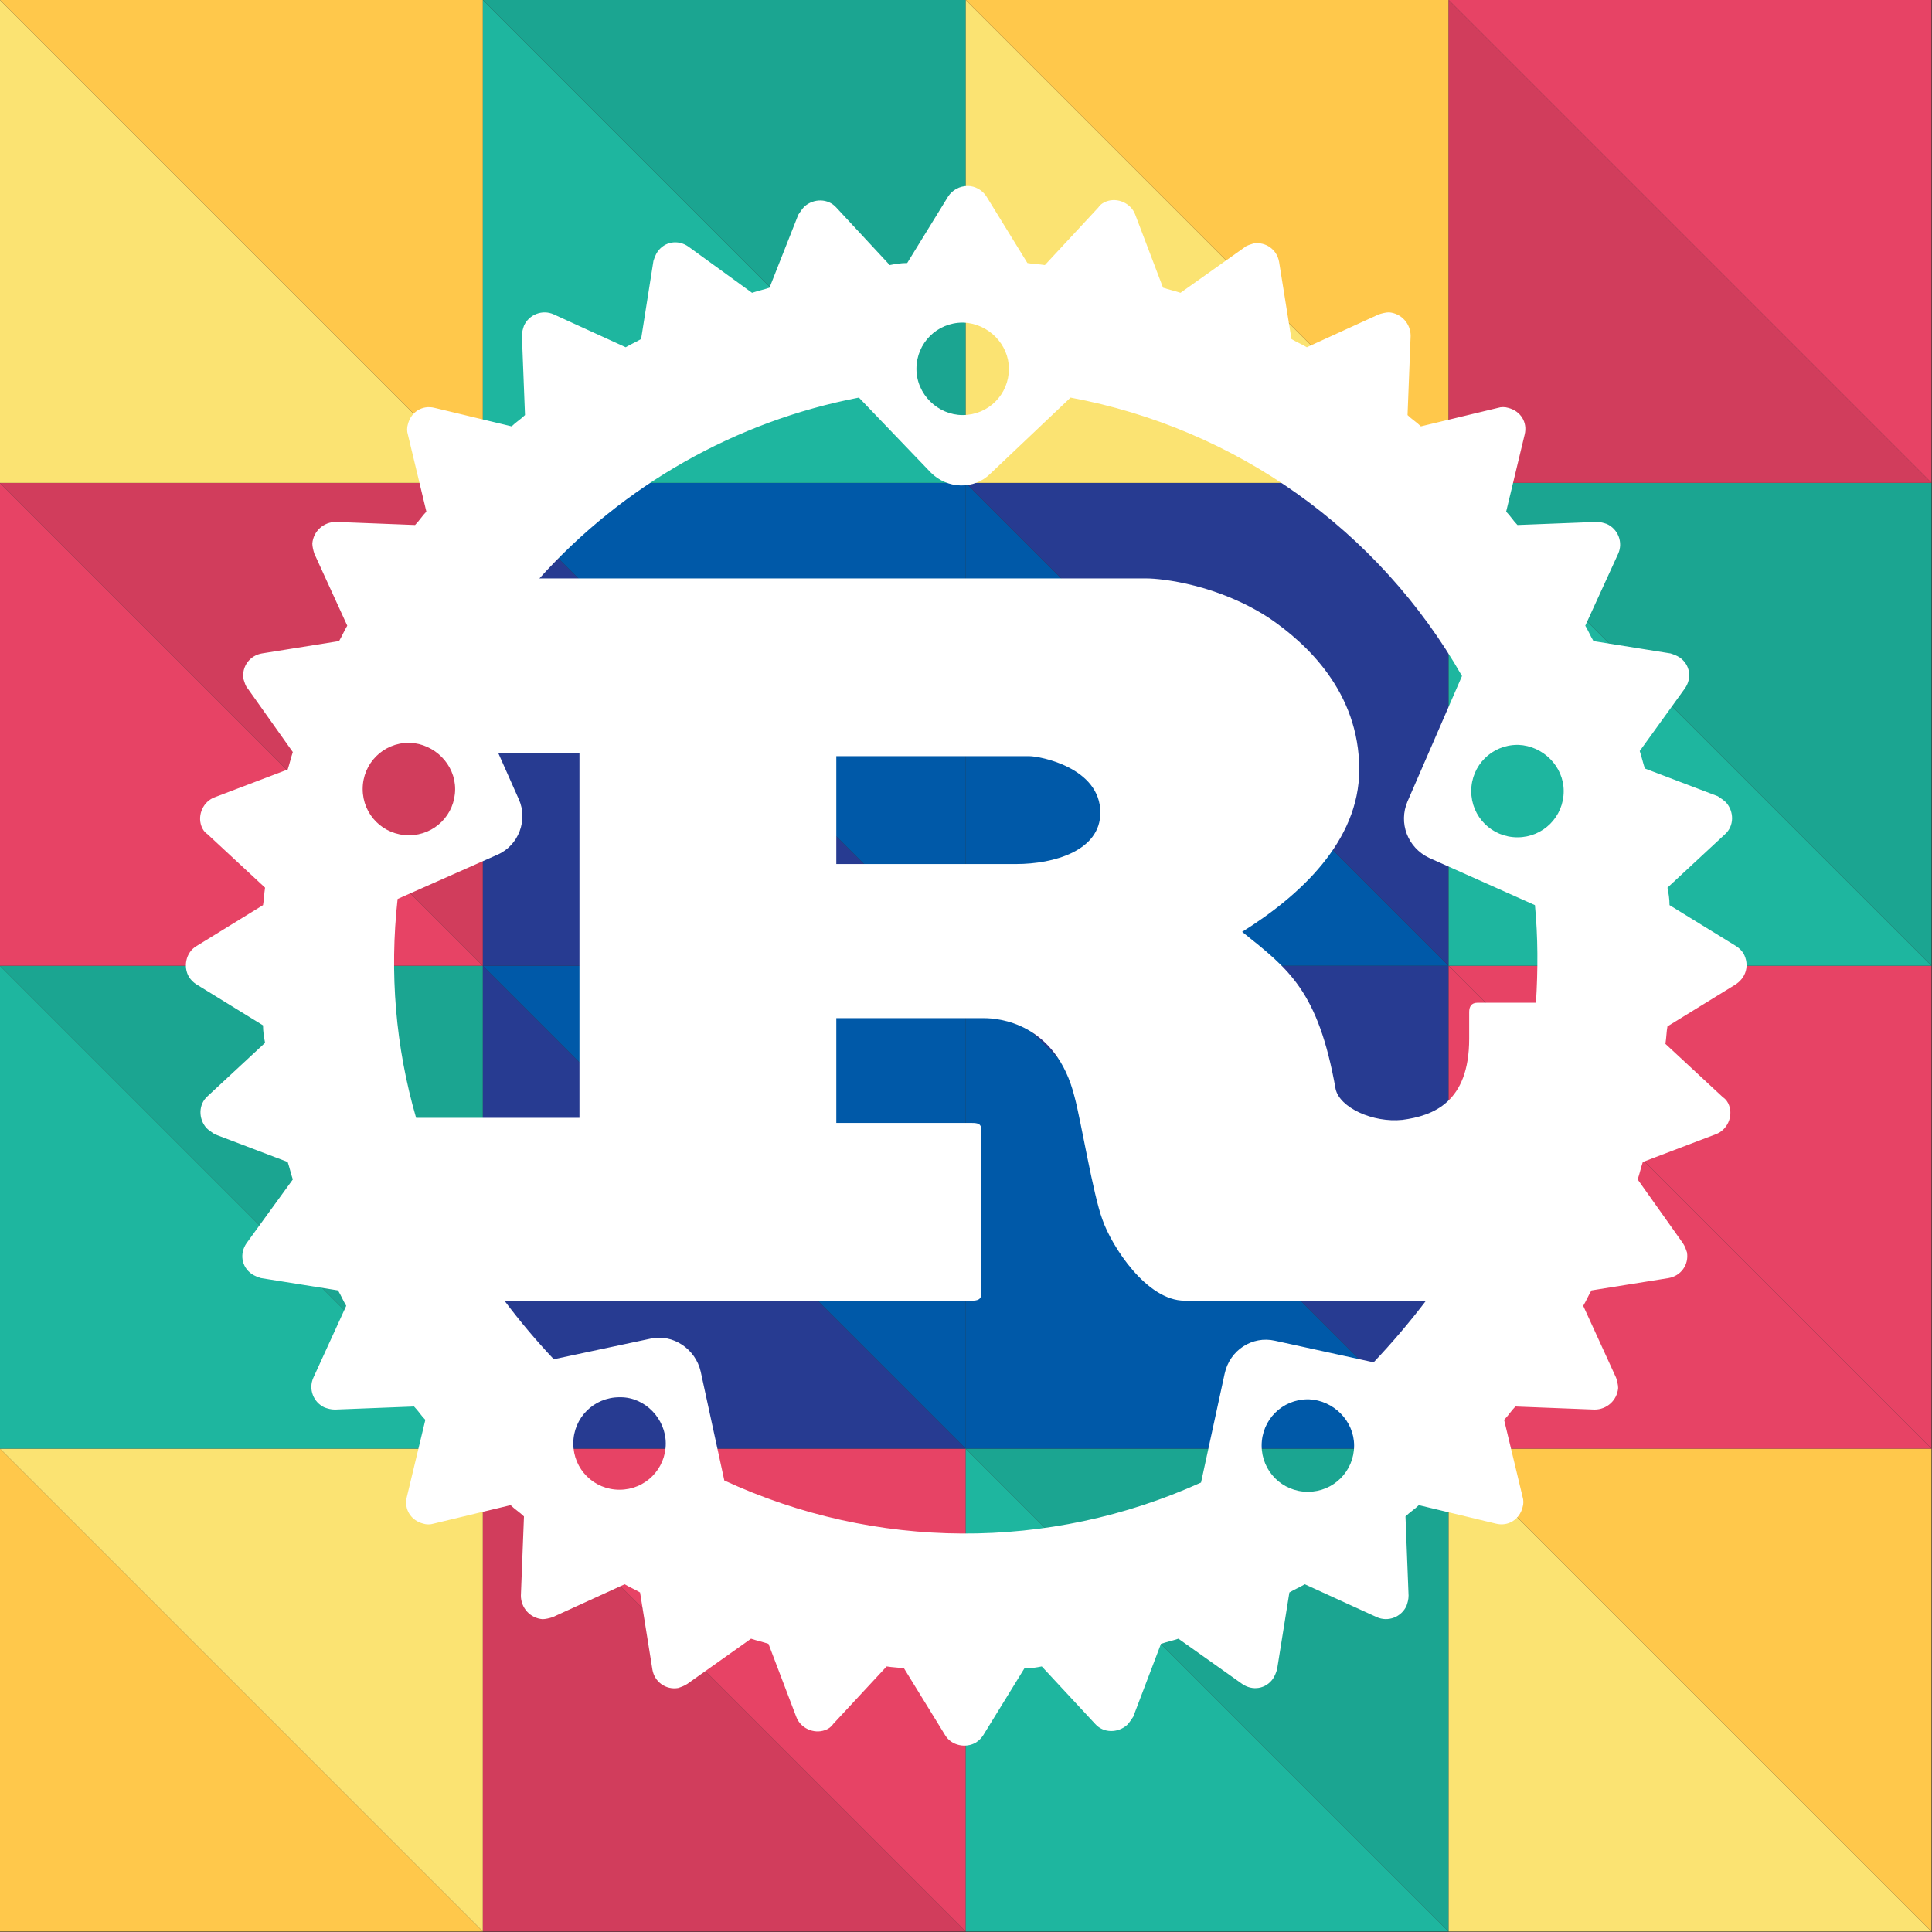
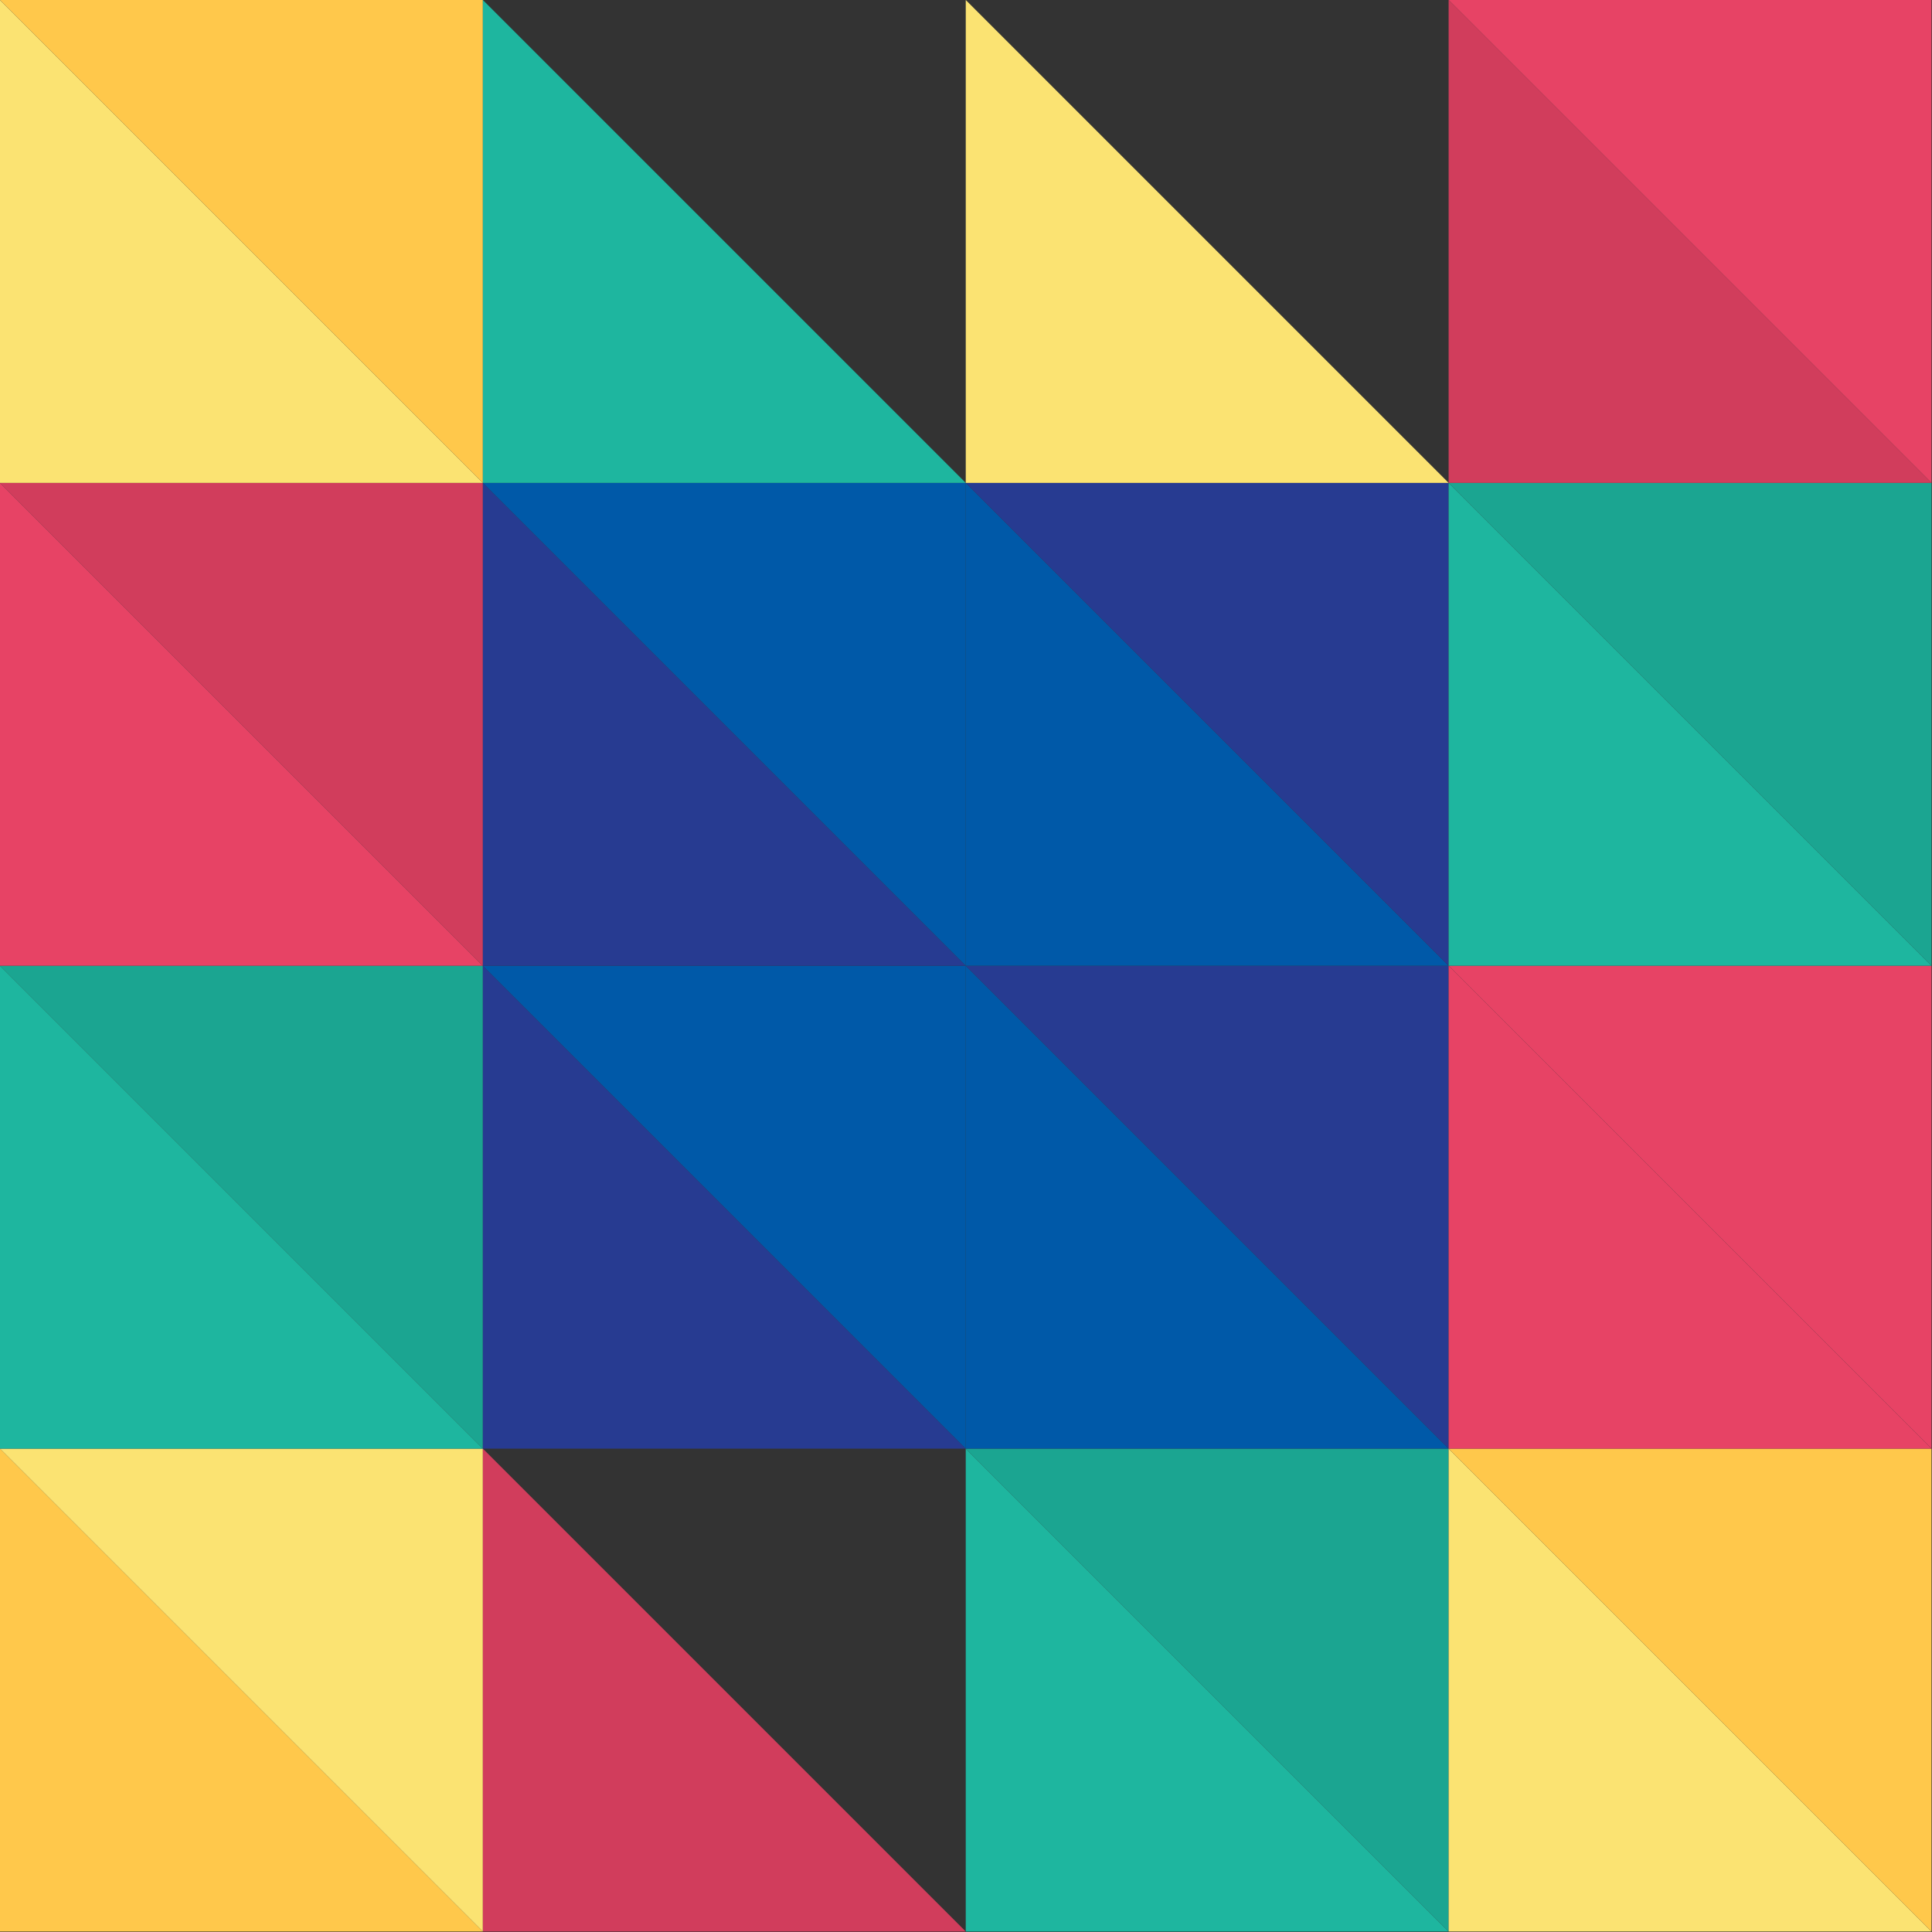
<svg xmlns="http://www.w3.org/2000/svg" xmlns:ns1="http://www.inkscape.org/namespaces/inkscape" xmlns:ns2="http://sodipodi.sourceforge.net/DTD/sodipodi-0.dtd" width="1000" height="1000" viewBox="0 0 264.583 264.583" version="1.1" id="svg8" ns1:version="0.92.3 (2405546, 2018-03-11)" ns2:docname="avatar.svg" ns1:export-filename="/home/anxhelo/Desktop/RUST LATAM Assets/PNG/Social Media/avatar.png" ns1:export-xdpi="53.333332" ns1:export-ydpi="53.333332">
  <rect x="0" y="0" width="264.583" height="264.583" fill="#333333" stroke="none" />
  <defs id="defs2" />
  <ns2:namedview id="base" pagecolor="#ffffff" bordercolor="#666666" borderopacity="1.0" ns1:pageopacity="0" ns1:pageshadow="2" ns1:zoom="0.26233604" ns1:cx="306.34512" ns1:cy="520.74903" ns1:document-units="px" ns1:current-layer="layer1" ns1:document-rotation="0" showgrid="false" borderlayer="true" ns1:showpageshadow="true" units="px" ns1:pagecheckerboard="false" showguides="true" ns1:window-width="1366" ns1:window-height="715" ns1:window-x="0" ns1:window-y="0" ns1:window-maximized="1" objecttolerance="10" guidetolerance="10" ns1:snap-tangential="true" ns1:snap-perpendicular="true" ns1:snap-page="true">
    <ns1:grid type="xygrid" id="grid10" dotted="false" />
  </ns2:namedview>
  <g ns1:label="Layer 1" ns1:groupmode="layer" id="layer1" transform="translate(0,-32.417)">
    <g id="g2647" transform="matrix(1.407,0,0,1.407,0,32.417)">
      <g id="g2598">
        <polygon id="polygon2534" points="47,188 0,141 0,188 " class="st0" style="fill:#ffc84b" />
        <polygon id="polygon2536" points="0,141 47,188 47,141 " class="st1" style="fill:#fbe372" />
        <polygon id="polygon2538" points="94,188 47,141 47,188 " class="st2" style="fill:#d13d5c" />
-         <polygon id="polygon2540" points="47,141 94,188 94,141 " class="st3" style="fill:#e74365" />
        <polygon id="polygon2542" points="47,141 0,94 0,141 " class="st4" style="fill:#1eb69f" />
        <polygon id="polygon2544" points="0,94 47,141 47,94 " class="st5" style="fill:#1ba591" />
        <polygon id="polygon2546" points="94,141 47,94 47,141 " class="st6" style="fill:#273b91" />
        <polygon id="polygon2548" points="47,94 94,141 94,94 " class="st7" style="fill:#0059a8" />
        <polygon id="polygon2550" points="47,94 0,47 0,94 " class="st3" style="fill:#e74365" />
        <polygon id="polygon2552" points="0,47 47,94 47,47 " class="st2" style="fill:#d13d5c" />
        <polygon id="polygon2554" points="94,94 47,47 47,94 " class="st6" style="fill:#273b91" />
        <polygon id="polygon2556" points="47,47 94,94 94,47 " class="st7" style="fill:#0059a8" />
        <polygon id="polygon2558" points="47,47 0,0 0,47 " class="st1" style="fill:#fbe372" />
        <polygon id="polygon2560" points="0,0 47,47 47,0 " class="st0" style="fill:#ffc84b" />
        <polygon id="polygon2562" points="94,47 47,0 47,47 " class="st4" style="fill:#1eb69f" />
-         <polygon id="polygon2564" points="47,0 94,47 94,0 " class="st5" style="fill:#1ba591" />
        <polygon id="polygon2566" points="141,188 94,141 94,188 " class="st4" style="fill:#1eb69f" />
        <polygon id="polygon2568" points="94,141 141,188 141,141 " class="st5" style="fill:#1ba591" />
        <polygon id="polygon2570" points="188,188 141,141 141,188 " class="st1" style="fill:#fbe372" />
        <polygon id="polygon2572" points="141,141 188,188 188,141 " class="st0" style="fill:#ffc84b" />
        <polygon id="polygon2574" points="141,141 94,94 94,141 " class="st7" style="fill:#0059a8" />
        <polygon id="polygon2576" points="94,94 141,141 141,94 " class="st6" style="fill:#273b91" />
        <polygon id="polygon2578" points="188,141 141,94 141,141 " class="st3" style="fill:#e74365" />
        <polygon id="polygon2580" points="141,94 188,141 188,94 " class="st3" style="fill:#e74365" />
        <polygon id="polygon2582" points="141,94 94,47 94,94 " class="st7" style="fill:#0059a8" />
        <polygon id="polygon2584" points="94,47 141,94 141,47 " class="st6" style="fill:#273b91" />
        <polygon id="polygon2586" points="188,94 141,47 141,94 " class="st4" style="fill:#1eb69f" />
        <polygon id="polygon2588" points="141,47 188,94 188,47 " class="st5" style="fill:#1ba591" />
        <polygon id="polygon2590" points="141,47 94,0 94,47 " class="st1" style="fill:#fbe372" />
-         <polygon id="polygon2592" points="94,0 141,47 141,0 " class="st0" style="fill:#ffc84b" />
        <polygon id="polygon2594" points="188,47 141,0 141,47 " class="st2" style="fill:#d13d5c" />
        <polygon id="polygon2596" points="141,0 188,47 188,0 " class="st3" style="fill:#e74365" />
      </g>
      <g id="g2602">
-         <path id="path2600" d="m 169.7,92.8 c -0.2,-0.3 -0.4,-0.5 -0.7,-0.7 l -6.5,-4 c 0,-0.6 -0.1,-1.2 -0.2,-1.7 l 5.6,-5.2 c 0.9,-0.8 0.9,-2.2 0.1,-3.1 -0.2,-0.2 -0.5,-0.4 -0.8,-0.6 l -7.1,-2.7 c -0.2,-0.6 -0.3,-1.1 -0.5,-1.7 L 164,67 c 0.7,-1 0.5,-2.3 -0.5,-3 -0.3,-0.2 -0.6,-0.3 -0.9,-0.4 l -7.5,-1.2 c -0.3,-0.5 -0.5,-1 -0.8,-1.5 l 3.2,-7 c 0.5,-1.1 0,-2.4 -1.1,-2.9 -0.3,-0.1 -0.6,-0.2 -1,-0.2 l -7.7,0.3 c -0.4,-0.4 -0.7,-0.9 -1.1,-1.3 l 1.8,-7.5 c 0.3,-1.2 -0.4,-2.3 -1.6,-2.6 -0.3,-0.1 -0.7,-0.1 -1,0 l -7.5,1.8 c -0.4,-0.4 -0.9,-0.7 -1.3,-1.1 l 0.3,-7.7 c 0,-1.2 -0.9,-2.2 -2.1,-2.3 -0.3,0 -0.7,0.1 -1,0.2 l -7,3.2 c -0.5,-0.3 -1,-0.5 -1.5,-0.8 l -1.2,-7.5 c -0.2,-1.2 -1.3,-2 -2.5,-1.8 -0.3,0.1 -0.7,0.2 -0.9,0.4 l -6.2,4.4 c -0.6,-0.2 -1.1,-0.3 -1.7,-0.5 l -2.7,-7.1 c -0.4,-1.1 -1.7,-1.7 -2.8,-1.3 -0.3,0.1 -0.6,0.3 -0.8,0.6 l -5.2,5.6 c -0.6,-0.1 -1.2,-0.1 -1.7,-0.2 l -4,-6.5 c -0.4,-0.6 -1.1,-1 -1.8,-1 -0.8,0 -1.5,0.4 -1.9,1 l -4,6.5 c -0.6,0 -1.2,0.1 -1.7,0.2 l -5.2,-5.6 c -0.8,-0.9 -2.2,-0.9 -3.1,-0.1 -0.2,0.2 -0.4,0.5 -0.6,0.8 L 74.9,28 c -0.6,0.2 -1.1,0.3 -1.7,0.5 L 67,24 c -1,-0.7 -2.3,-0.5 -3,0.5 -0.2,0.3 -0.3,0.6 -0.4,0.9 L 62.4,33 c -0.5,0.3 -1,0.5 -1.5,0.8 l -7,-3.2 c -1.1,-0.5 -2.4,0 -2.9,1.1 -0.1,0.3 -0.2,0.6 -0.2,1 l 0.3,7.7 c -0.4,0.4 -0.9,0.7 -1.3,1.1 l -7.5,-1.8 c -1.2,-0.3 -2.3,0.4 -2.6,1.6 -0.1,0.3 -0.1,0.7 0,1 l 1.8,7.5 c -0.4,0.4 -0.7,0.9 -1.1,1.3 l -7.7,-0.3 c -1.2,0 -2.2,0.9 -2.3,2.1 0,0.3 0.1,0.7 0.2,1 l 3.2,7 c -0.3,0.5 -0.5,1 -0.8,1.5 l -7.5,1.2 c -1.2,0.2 -2,1.3 -1.8,2.5 0.1,0.3 0.2,0.7 0.4,0.9 l 4.4,6.2 c -0.2,0.6 -0.3,1.1 -0.5,1.7 l -7.1,2.7 c -1.1,0.4 -1.7,1.7 -1.3,2.8 0.1,0.3 0.3,0.6 0.6,0.8 l 5.6,5.2 c -0.1,0.6 -0.1,1.2 -0.2,1.7 l -6.5,4 c -1,0.6 -1.3,2 -0.7,3 0.2,0.3 0.4,0.5 0.7,0.7 l 6.5,4 c 0,0.6 0.1,1.2 0.2,1.7 l -5.6,5.2 c -0.9,0.8 -0.9,2.2 -0.1,3.1 0.2,0.2 0.5,0.4 0.8,0.6 l 7.1,2.7 c 0.2,0.6 0.3,1.1 0.5,1.7 L 24,121 c -0.7,1 -0.5,2.3 0.5,3 0.3,0.2 0.6,0.3 0.9,0.4 l 7.5,1.2 c 0.3,0.5 0.5,1 0.8,1.5 l -3.2,7 c -0.5,1.1 0,2.4 1.1,2.9 0.3,0.1 0.6,0.2 1,0.2 l 7.7,-0.3 c 0.4,0.4 0.7,0.9 1.1,1.3 l -1.8,7.5 c -0.3,1.2 0.4,2.3 1.6,2.6 0.3,0.1 0.7,0.1 1,0 l 7.5,-1.8 c 0.4,0.4 0.9,0.7 1.3,1.1 l -0.3,7.7 c 0,1.2 0.9,2.2 2.1,2.3 0.3,0 0.7,-0.1 1,-0.2 l 7,-3.2 c 0.5,0.3 1,0.5 1.5,0.8 l 1.2,7.5 c 0.2,1.2 1.3,2 2.5,1.8 0.3,-0.1 0.6,-0.2 0.9,-0.4 l 6.2,-4.4 c 0.6,0.2 1.1,0.3 1.7,0.5 l 2.7,7.1 c 0.4,1.1 1.7,1.7 2.8,1.3 0.3,-0.1 0.6,-0.3 0.8,-0.6 l 5.2,-5.6 c 0.6,0.1 1.2,0.1 1.7,0.2 l 4,6.5 c 0.6,1 2,1.3 3,0.7 0.3,-0.2 0.5,-0.4 0.7,-0.7 l 4,-6.5 c 0.6,0 1.2,-0.1 1.7,-0.2 l 5.2,5.6 c 0.8,0.9 2.2,0.9 3.1,0.1 0.2,-0.2 0.4,-0.5 0.6,-0.8 L 113,160 c 0.6,-0.2 1.1,-0.3 1.7,-0.5 l 6.2,4.4 c 1,0.7 2.3,0.5 3,-0.5 0.2,-0.3 0.3,-0.6 0.4,-0.9 l 1.2,-7.5 c 0.5,-0.3 1,-0.5 1.5,-0.8 l 7,3.2 c 1.1,0.5 2.4,0 2.9,-1.1 0.1,-0.3 0.2,-0.6 0.2,-1 l -0.3,-7.7 c 0.4,-0.4 0.9,-0.7 1.3,-1.1 l 7.5,1.8 c 1.2,0.3 2.3,-0.4 2.6,-1.6 0.1,-0.3 0.1,-0.7 0,-1 l -1.8,-7.5 c 0.4,-0.4 0.7,-0.9 1.1,-1.3 l 7.7,0.3 c 1.2,0 2.2,-0.9 2.3,-2.1 0,-0.3 -0.1,-0.7 -0.2,-1 l -3.2,-7 c 0.3,-0.5 0.5,-1 0.8,-1.5 l 7.5,-1.2 c 1.2,-0.2 2,-1.3 1.8,-2.5 -0.1,-0.3 -0.2,-0.6 -0.4,-0.9 l -4.4,-6.2 c 0.2,-0.6 0.3,-1.1 0.5,-1.7 l 7.1,-2.7 c 1.1,-0.4 1.7,-1.7 1.3,-2.8 -0.1,-0.3 -0.3,-0.6 -0.6,-0.8 l -5.6,-5.2 c 0.1,-0.6 0.1,-1.2 0.2,-1.7 l 6.5,-4 c 1.2,-0.7 1.5,-2 0.9,-3.1 z m -20.2,4.8 h -5.7 c -0.6,0 -0.8,0.4 -0.8,0.9 v 2.6 c 0,6.2 -3.5,7.5 -6.5,7.9 -2.9,0.3 -6.1,-1.2 -6.5,-3 -1.7,-9.6 -4.6,-11.7 -9.1,-15.3 5.6,-3.5 11.4,-8.8 11.4,-15.8 0,-7.6 -5.2,-12.3 -8.7,-14.7 -5,-3.3 -10.5,-3.9 -12,-3.9 H 52.5 C 60.7,47.2 71.6,41 83.6,38.7 l 7,7.3 c 1.6,1.6 4.2,1.7 5.8,0.1 l 7.8,-7.4 c 16.1,3 30,12.9 38.1,27.1 L 137,78 c -0.9,2.1 0,4.5 2.1,5.5 l 10.3,4.6 c 0.3,3.1 0.3,6.3 0.1,9.5 z m -25.4,32.9 c -2.2,-0.5 -4.4,0.9 -4.9,3.2 l -2.3,10.6 c -14.8,6.7 -31.7,6.6 -46.4,-0.2 l -2.3,-10.6 c -0.5,-2.2 -2.7,-3.7 -4.9,-3.2 l -9.4,2 c -1.7,-1.8 -3.3,-3.7 -4.8,-5.7 h 45.5 c 0.5,0 0.9,-0.1 0.9,-0.6 v -16.1 c 0,-0.5 -0.3,-0.6 -0.9,-0.6 H 81.4 V 99.1 h 14.4 c 1.3,0 7,0.4 8.8,7.7 0.6,2.2 1.8,9.5 2.7,11.9 0.9,2.6 4.3,7.9 8,7.9 h 23.5 c -1.6,2.1 -3.3,4.1 -5.1,6 z m 7.7,10.2 c 0,2.5 -2,4.5 -4.5,4.5 -2.5,0 -4.5,-2 -4.5,-4.5 0,-2.5 2,-4.5 4.5,-4.5 0,0 0.1,0 0.1,0 2.4,0.1 4.4,2.1 4.4,4.5 z m -67,-0.2 c 0,2.5 -2,4.5 -4.5,4.5 -2.5,0 -4.5,-2 -4.5,-4.5 0,-2.5 2,-4.5 4.5,-4.5 0,0 0.1,0 0.1,0 2.4,0 4.4,2.1 4.4,4.5 z M 40.5,108.8 c -2,-6.9 -2.6,-14.1 -1.8,-21.3 l 9.7,-4.3 c 2.1,-0.9 3,-3.4 2.1,-5.4 l -2,-4.5 h 7.9 v 35.5 z M 39.8,72.3 c 0,0 0.1,0 0.1,0 2.4,0.1 4.4,2.1 4.4,4.5 0,2.5 -2,4.5 -4.5,4.5 -2.5,0 -4.5,-2 -4.5,-4.5 0,-2.5 2,-4.5 4.5,-4.5 z M 81.4,84.1 V 73.6 h 18.8 c 1,0 6.9,1.1 6.9,5.5 0,3.7 -4.5,5 -8.2,5 z m 7.8,-48.2 c 0,-2.5 2,-4.5 4.5,-4.5 0,0 0.1,0 0.1,0 2.4,0.1 4.4,2.1 4.4,4.5 0,2.5 -2,4.5 -4.5,4.5 -2.4,0 -4.5,-2 -4.5,-4.5 z m 58.5,45.6 c -2.5,0 -4.5,-2 -4.5,-4.5 0,-2.5 2,-4.5 4.5,-4.5 0,0 0.1,0 0.1,0 2.4,0.1 4.4,2.1 4.4,4.5 0,2.5 -2,4.5 -4.5,4.5 z m -103,61.7 c 0.1,0 0.1,0 0.2,0 z" class="st8" ns1:connector-curvature="0" style="fill:#ffffff" />
-       </g>
+         </g>
    </g>
  </g>
</svg>